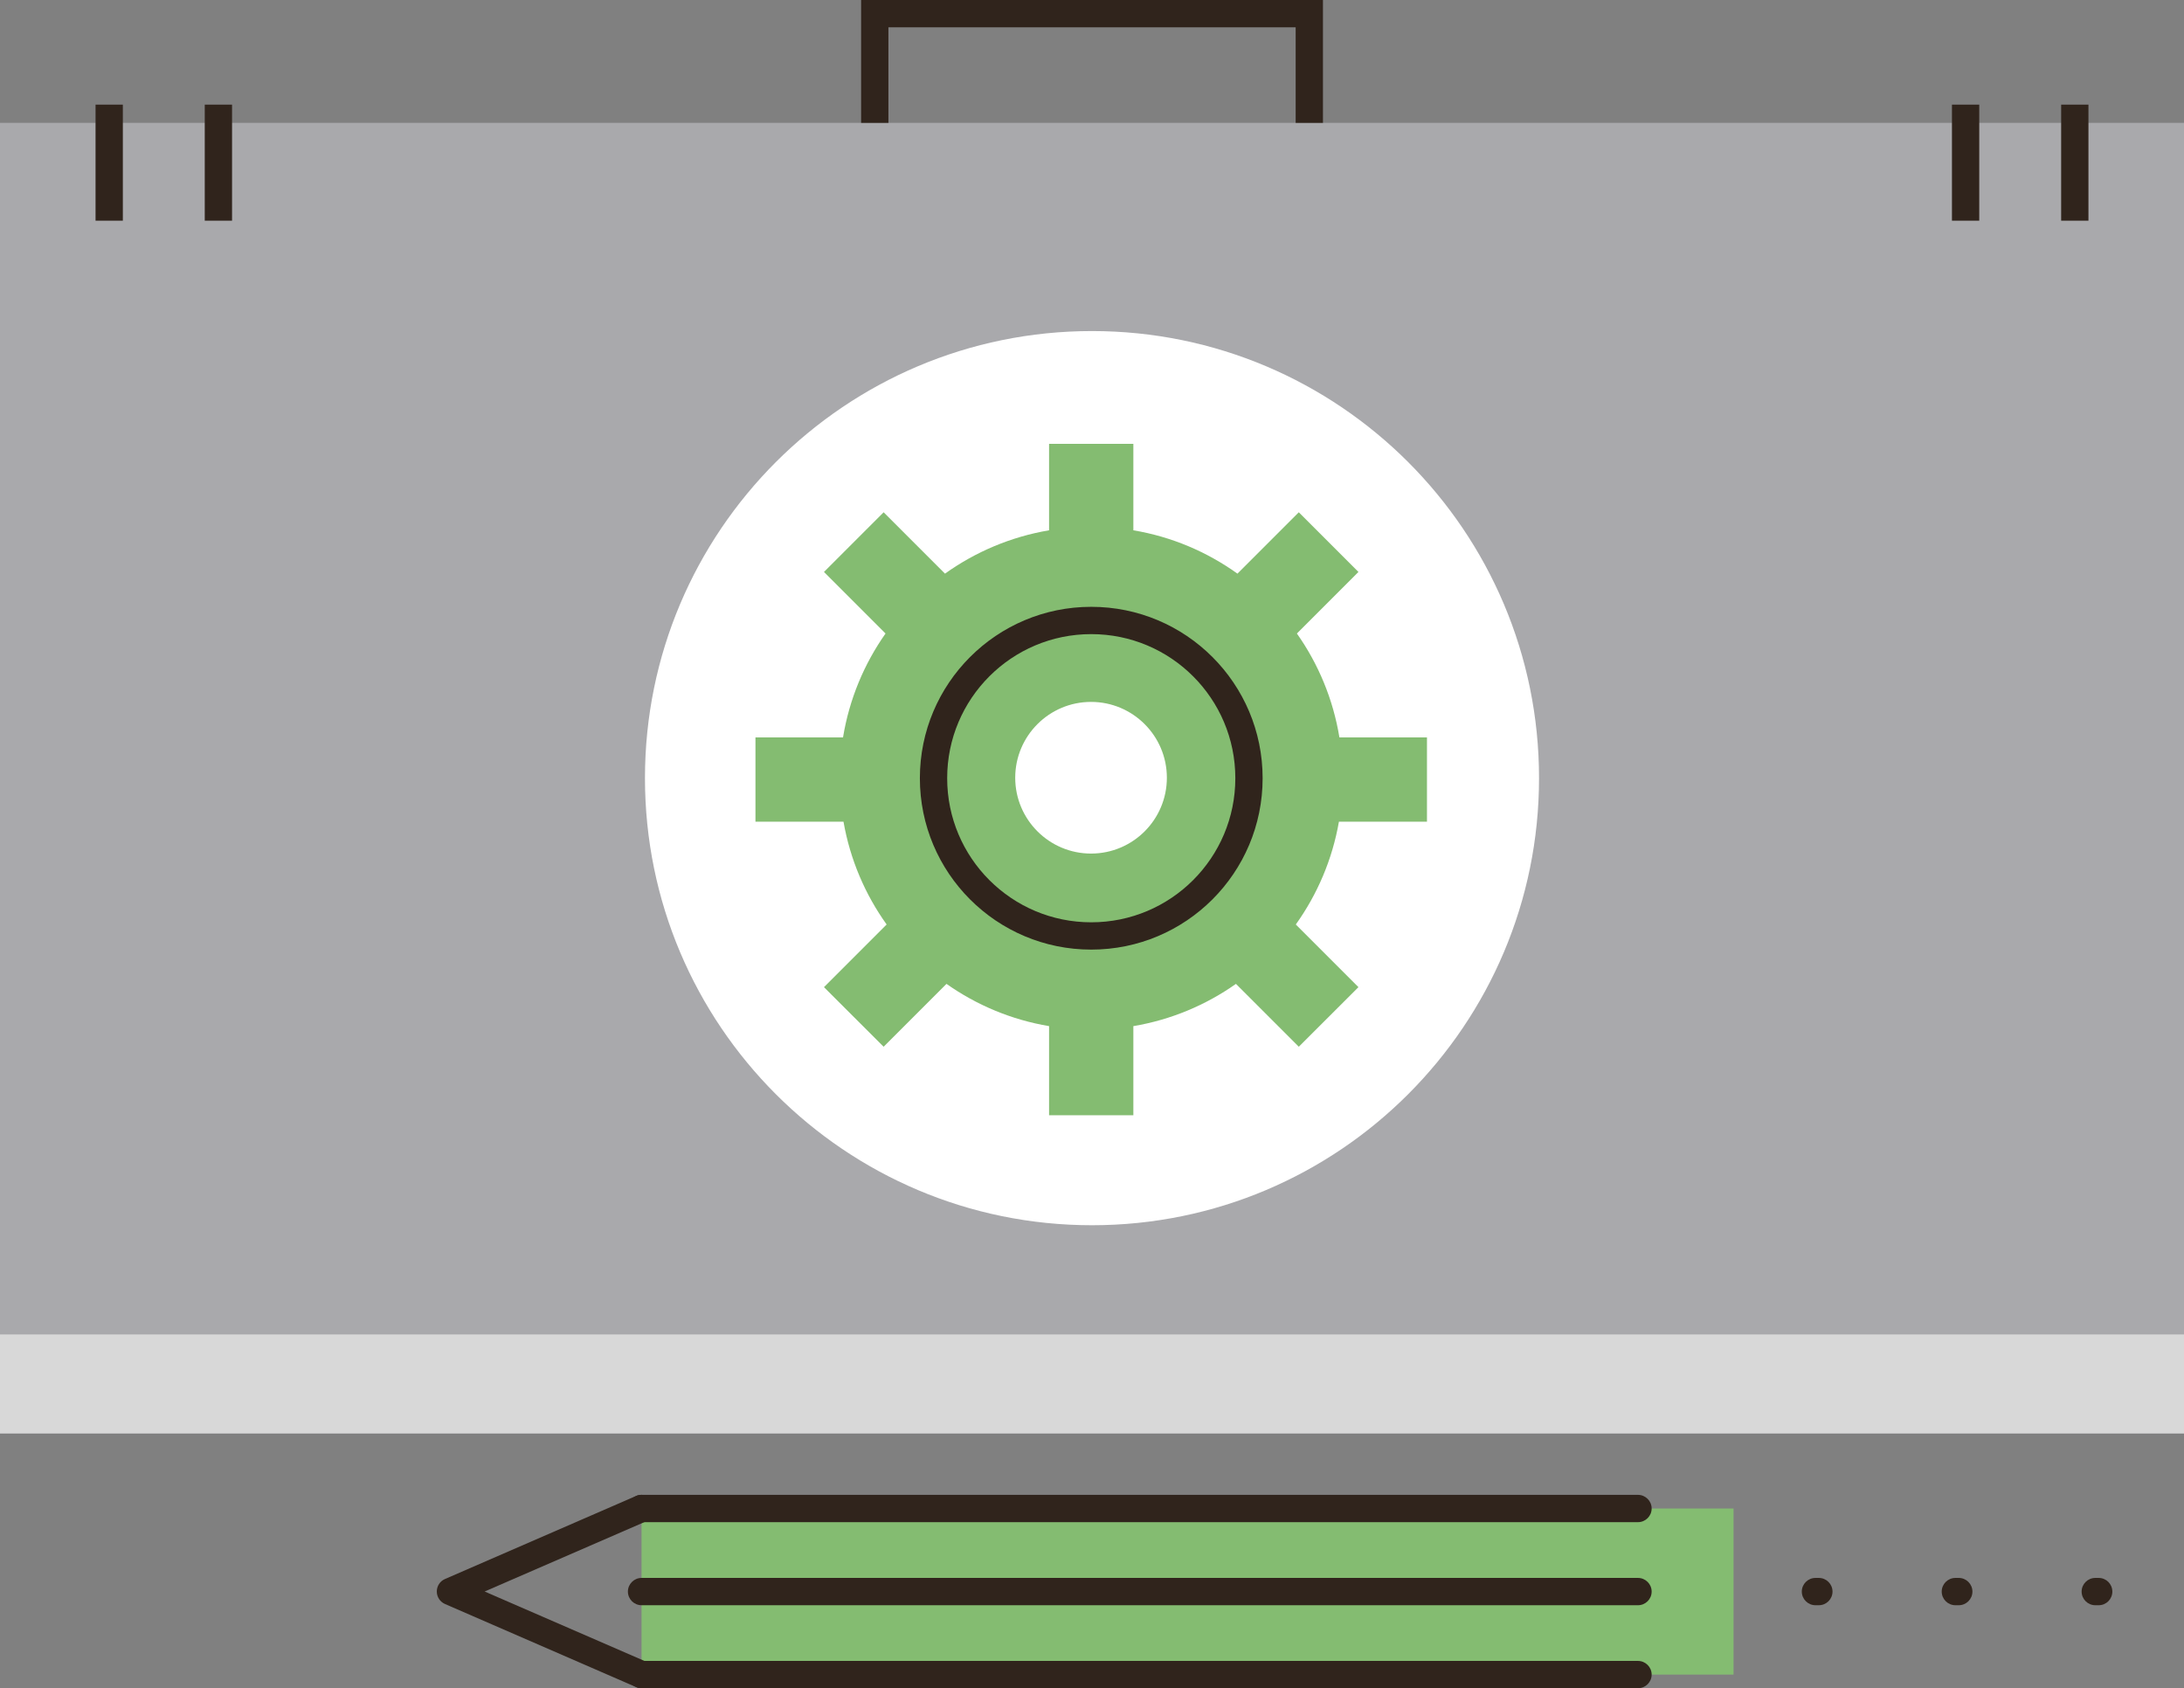
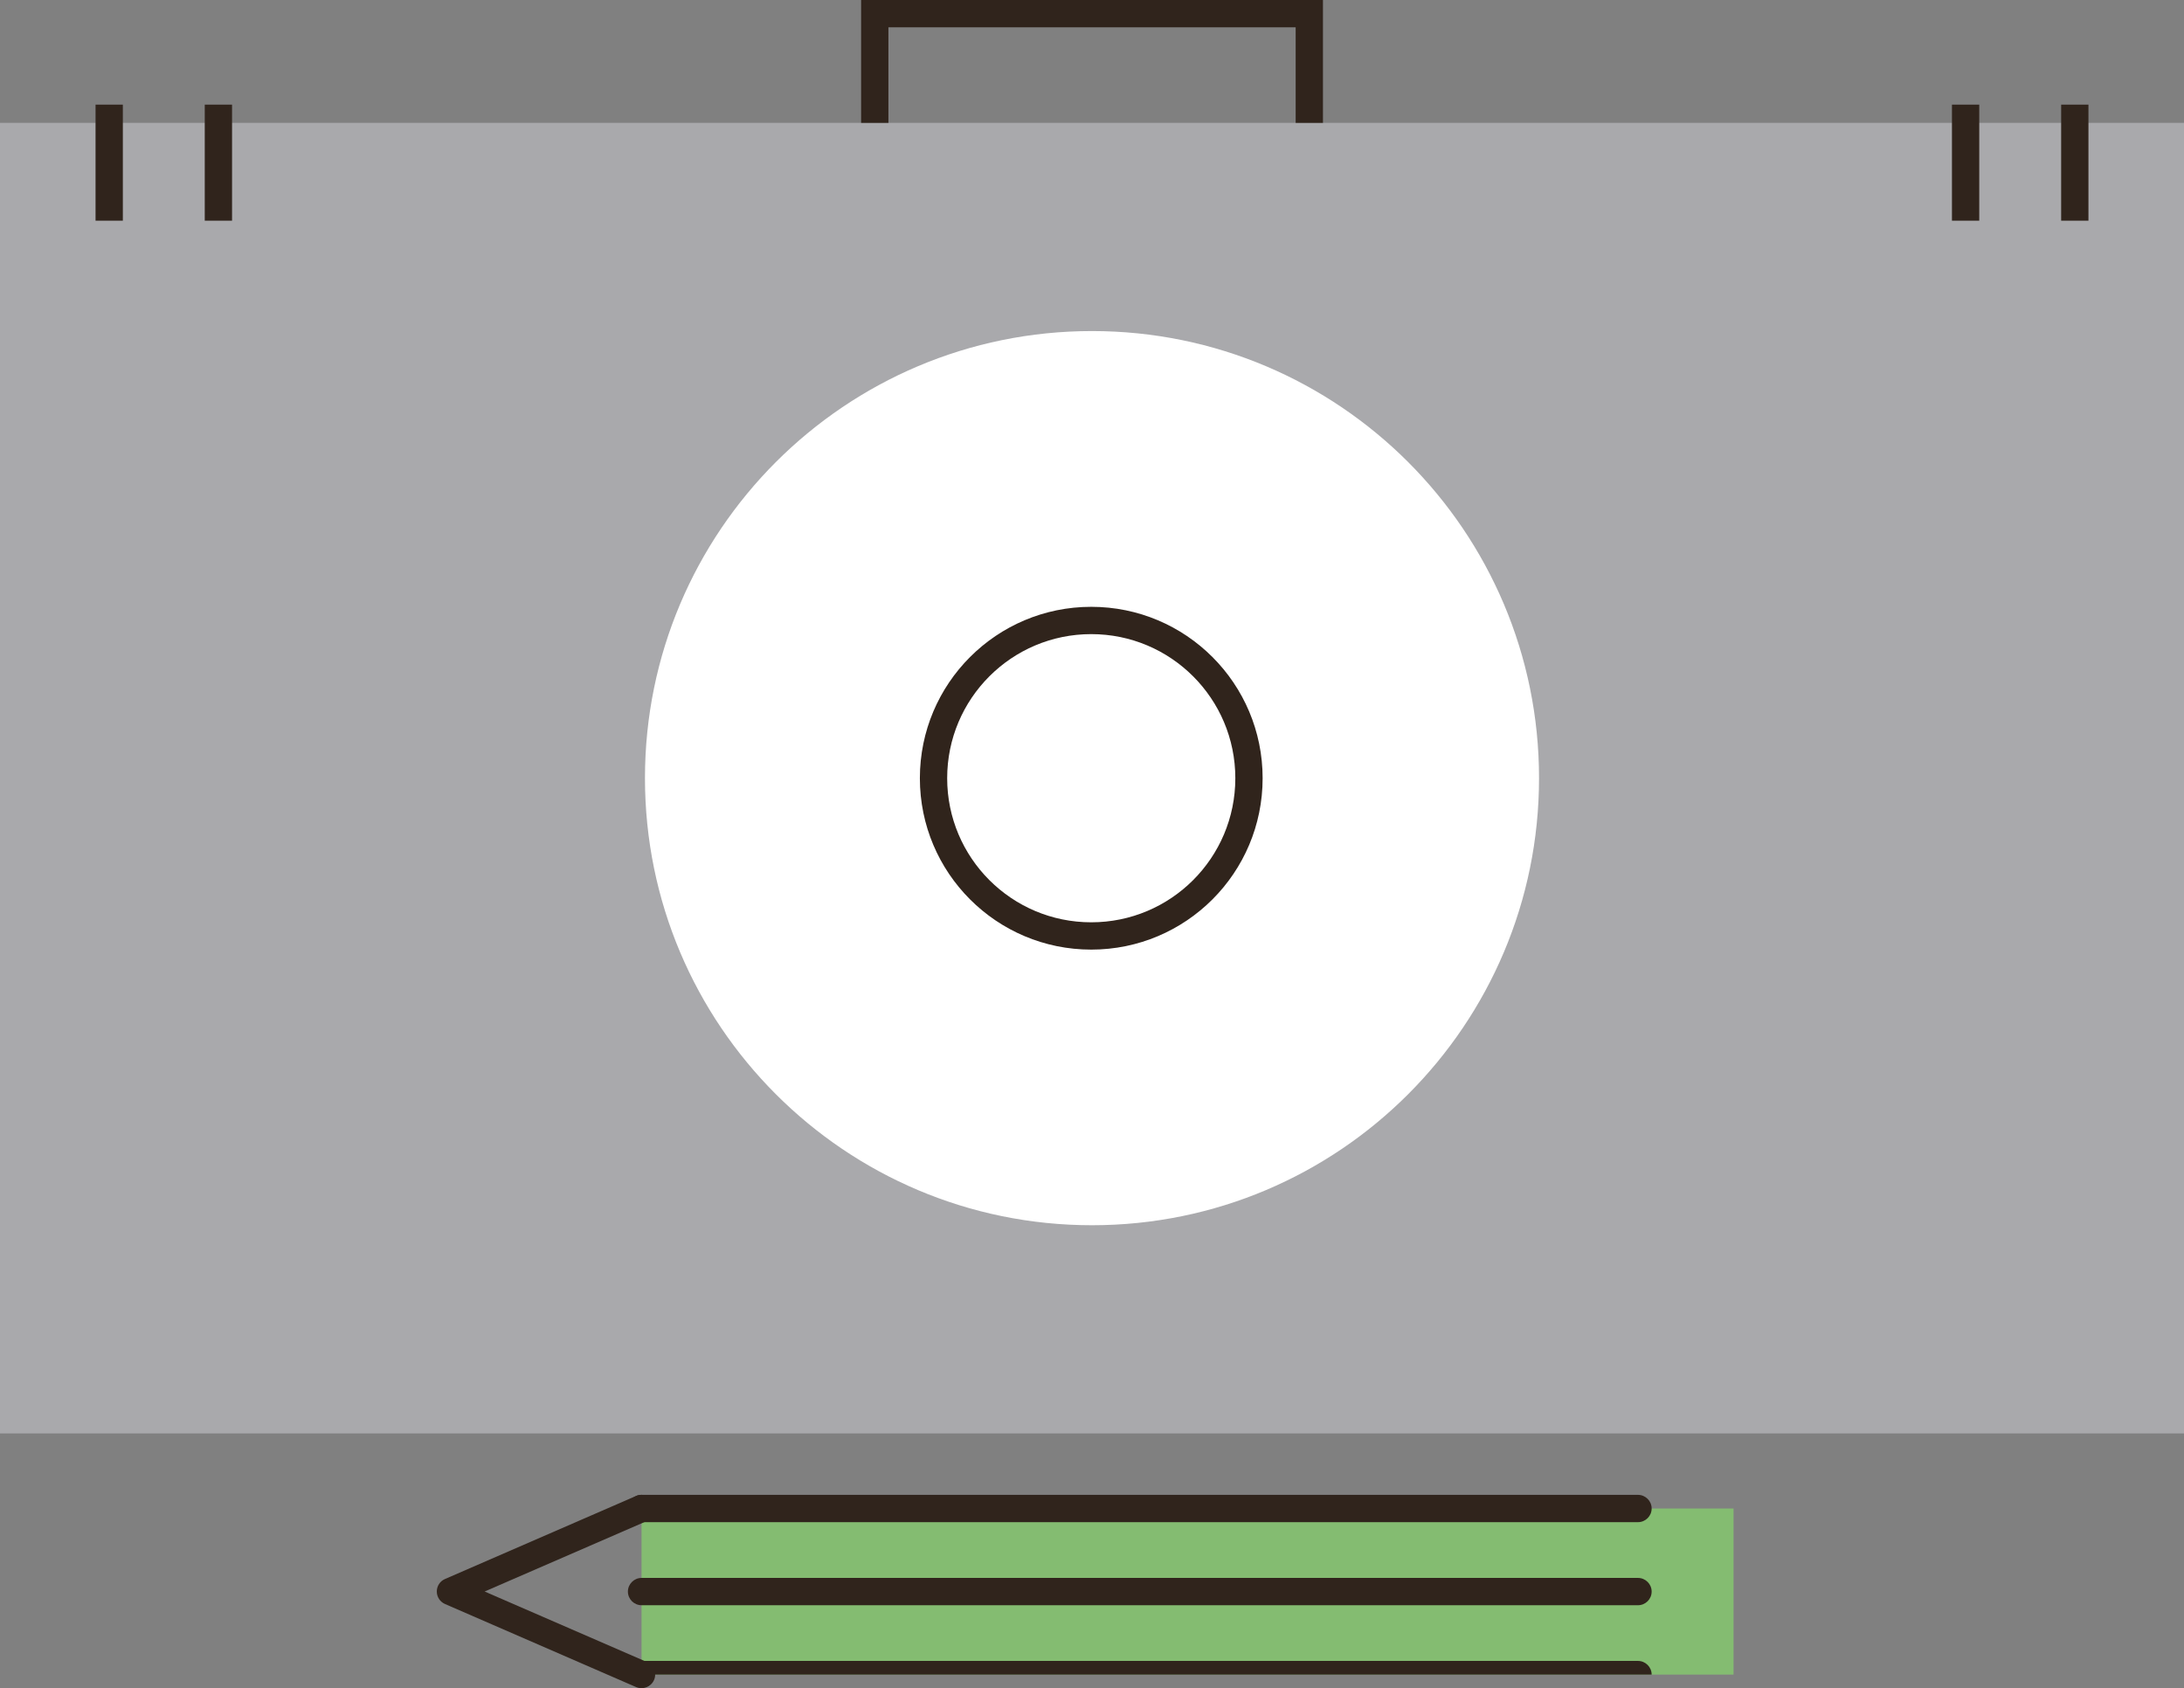
<svg xmlns="http://www.w3.org/2000/svg" id="Layer_1" width="320" height="247.33" viewBox="0 0 320 247.33">
  <rect x="0" y="0" width="320" height="247.33" fill="#808080" stroke="none" />
  <path d="M320,18H0V210H320V18Z" style="fill:#a9a9ac;" />
-   <path d="M320,195.5H0v14.5H320v-14.5Z" style="fill:#d8d8d8;" />
  <path d="M126.17,0h67.67V18h-4V4h-59.67v14h-4V0Z" style="fill:#30241c; fill-rule:evenodd;" />
  <path d="M160,179.5c36.17,0,65.5-29.33,65.5-65.5s-29.33-65.5-65.5-65.5-65.5,29.33-65.5,65.5,29.33,65.5,65.5,65.5Z" style="fill:#fff;" />
-   <path d="M209.08,120.38v-12.35h-12.83c-.92-5.6-3.09-10.77-6.23-15.22l9.02-9.02-8.74-8.74-8.99,8.99c-4.45-3.19-9.63-5.41-15.25-6.35v-12.67h-12.35v12.67c-5.62,.95-10.8,3.17-15.25,6.35l-8.99-8.99-8.74,8.74,9.02,9.02c-3.14,4.45-5.31,9.62-6.23,15.22h-12.83v12.35h12.9c.97,5.55,3.17,10.66,6.32,15.06l-9.18,9.18,8.74,8.73,9.21-9.21c4.4,3.1,9.5,5.26,15.03,6.19v13.06h12.35v-13.06c5.53-.93,10.63-3.09,15.03-6.19l9.21,9.21,8.74-8.73-9.18-9.18c3.15-4.4,5.35-9.52,6.32-15.06h12.9Z" style="fill:#84bc71;" />
  <path d="M159.89,92.9c-11.66,0-21.11,9.45-21.11,21.11s9.45,21.11,21.11,21.11,21.11-9.45,21.11-21.11-9.45-21.11-21.11-21.11Zm-25.11,21.11c0-13.87,11.24-25.11,25.11-25.11s25.11,11.24,25.11,25.11-11.24,25.11-25.11,25.11-25.11-11.24-25.11-25.11Z" style="fill:#30241c; fill-rule:evenodd;" />
  <path d="M159.86,125.05c6.14,0,11.11-4.98,11.11-11.11s-4.98-11.11-11.11-11.11-11.11,4.98-11.11,11.11,4.98,11.11,11.11,11.11Z" style="fill:#fff;" />
  <path d="M14,32.33V15.33h4v17h-4Z" style="fill:#30241c; fill-rule:evenodd;" />
  <path d="M30,32.33V15.33h4v17h-4Z" style="fill:#30241c; fill-rule:evenodd;" />
  <path d="M286,32.33V15.33h4v17h-4Z" style="fill:#30241c; fill-rule:evenodd;" />
  <path d="M302,32.33V15.33h4v17h-4Z" style="fill:#30241c; fill-rule:evenodd;" />
-   <path d="M307.5,235.17h-.5c-1.1,0-2-.9-2-2s.9-2,2-2h.5c1.11,0,2,.9,2,2s-.89,2-2,2Zm-20.5,0h-.5c-1.1,0-2-.9-2-2s.9-2,2-2h.5c1.1,0,2,.9,2,2s-.9,2-2,2Zm-20.5,0h-.5c-1.1,0-2-.9-2-2s.9-2,2-2h.5c1.1,0,2,.9,2,2s-.9,2-2,2Zm-20.5,0h-.5c-1.1,0-2-.9-2-2s.9-2,2-2h.5c1.1,0,2,.9,2,2s-.9,2-2,2Zm-20.5,0h-.5c-1.1,0-2-.9-2-2s.9-2,2-2h.5c1.1,0,2,.9,2,2s-.9,2-2,2Z" style="fill:#30241c;" />
  <path d="M254,221H94v24.33H254v-24.33Z" style="fill:#84bc71;" />
  <path d="M95.83,220.2c.44,1.01-.02,2.19-1.04,2.63l-23.78,10.33,23.78,10.33c1.01,.44,1.48,1.62,1.04,2.63-.44,1.01-1.62,1.48-2.63,1.04l-28-12.17c-.73-.32-1.2-1.04-1.2-1.83,0-.8,.47-1.52,1.2-1.83l28-12.17c1.01-.44,2.19,.02,2.63,1.04Z" style="fill:#30241c; fill-rule:evenodd;" />
  <path d="M92,221c0-1.1,.9-2,2-2H240c1.1,0,2,.9,2,2s-.9,2-2,2H94c-1.1,0-2-.9-2-2Z" style="fill:#30241c; fill-rule:evenodd;" />
-   <path d="M92,245.33c0-1.1,.9-2,2-2H240c1.1,0,2,.9,2,2s-.9,2-2,2H94c-1.1,0-2-.9-2-2Z" style="fill:#30241c; fill-rule:evenodd;" />
+   <path d="M92,245.33c0-1.1,.9-2,2-2H240c1.1,0,2,.9,2,2H94c-1.1,0-2-.9-2-2Z" style="fill:#30241c; fill-rule:evenodd;" />
  <path d="M92,233.17c0-1.1,.9-2,2-2H240c1.1,0,2,.9,2,2s-.9,2-2,2H94c-1.1,0-2-.9-2-2Z" style="fill:#30241c; fill-rule:evenodd;" />
</svg>